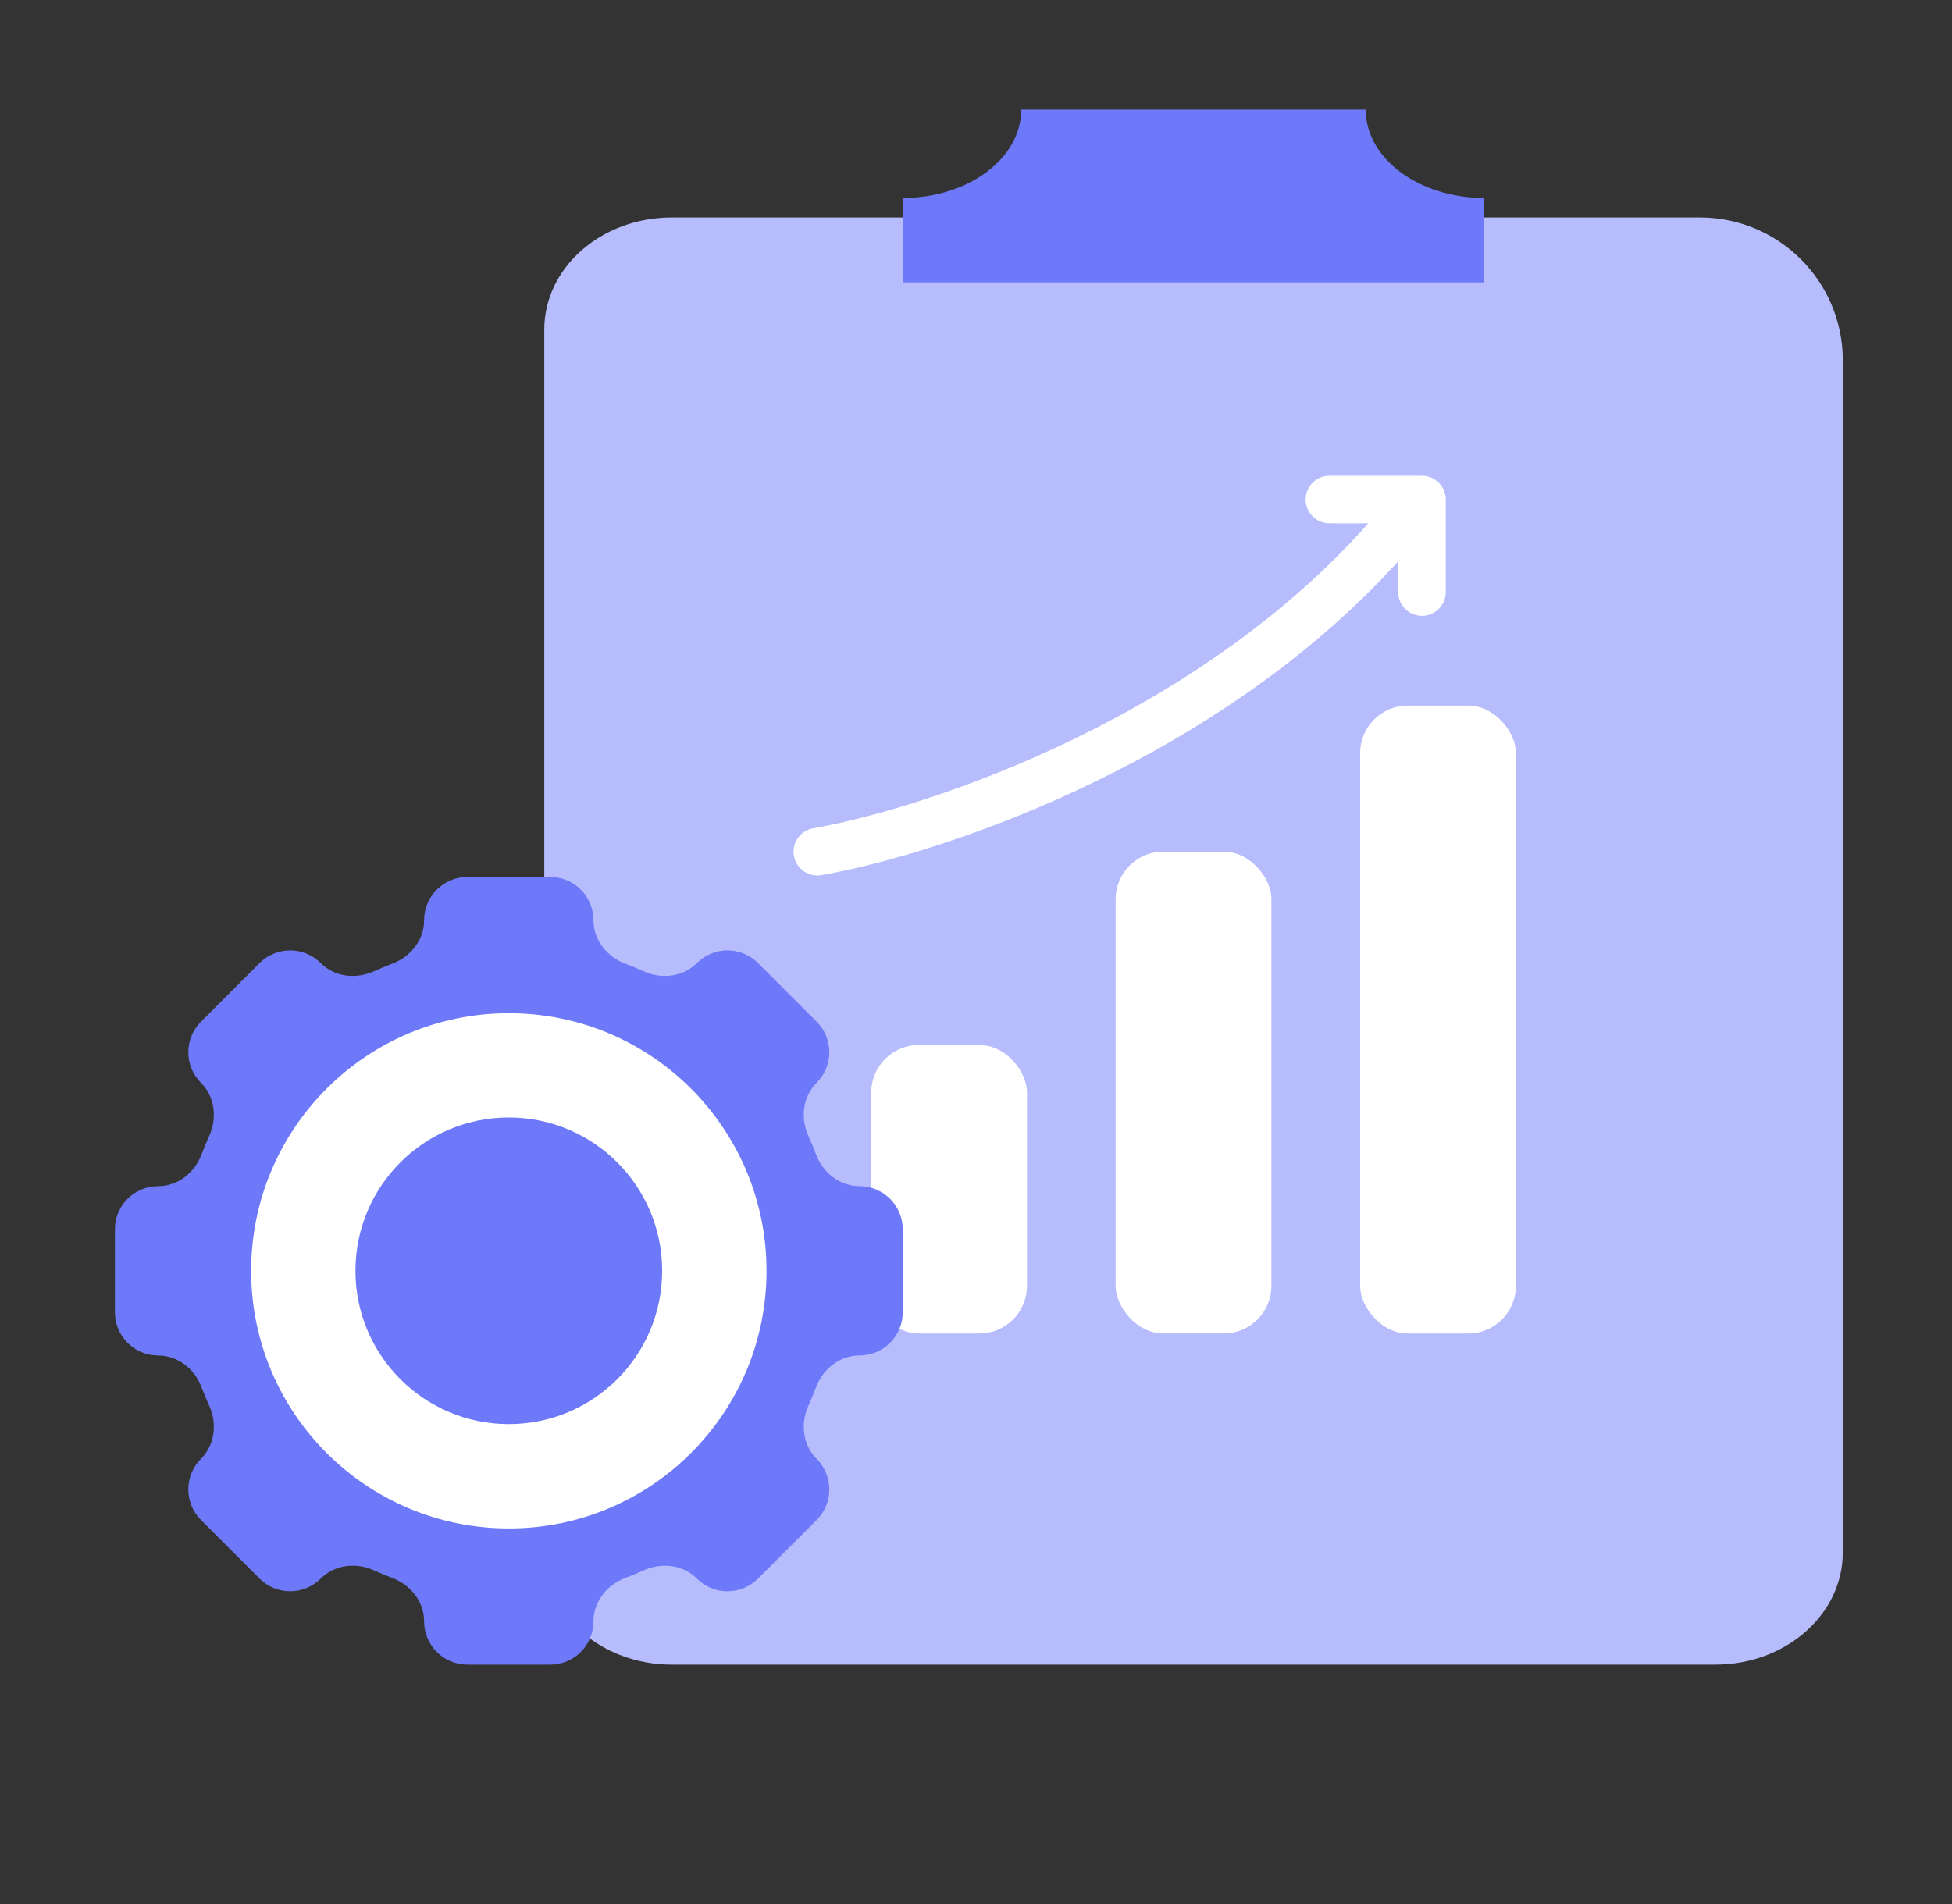
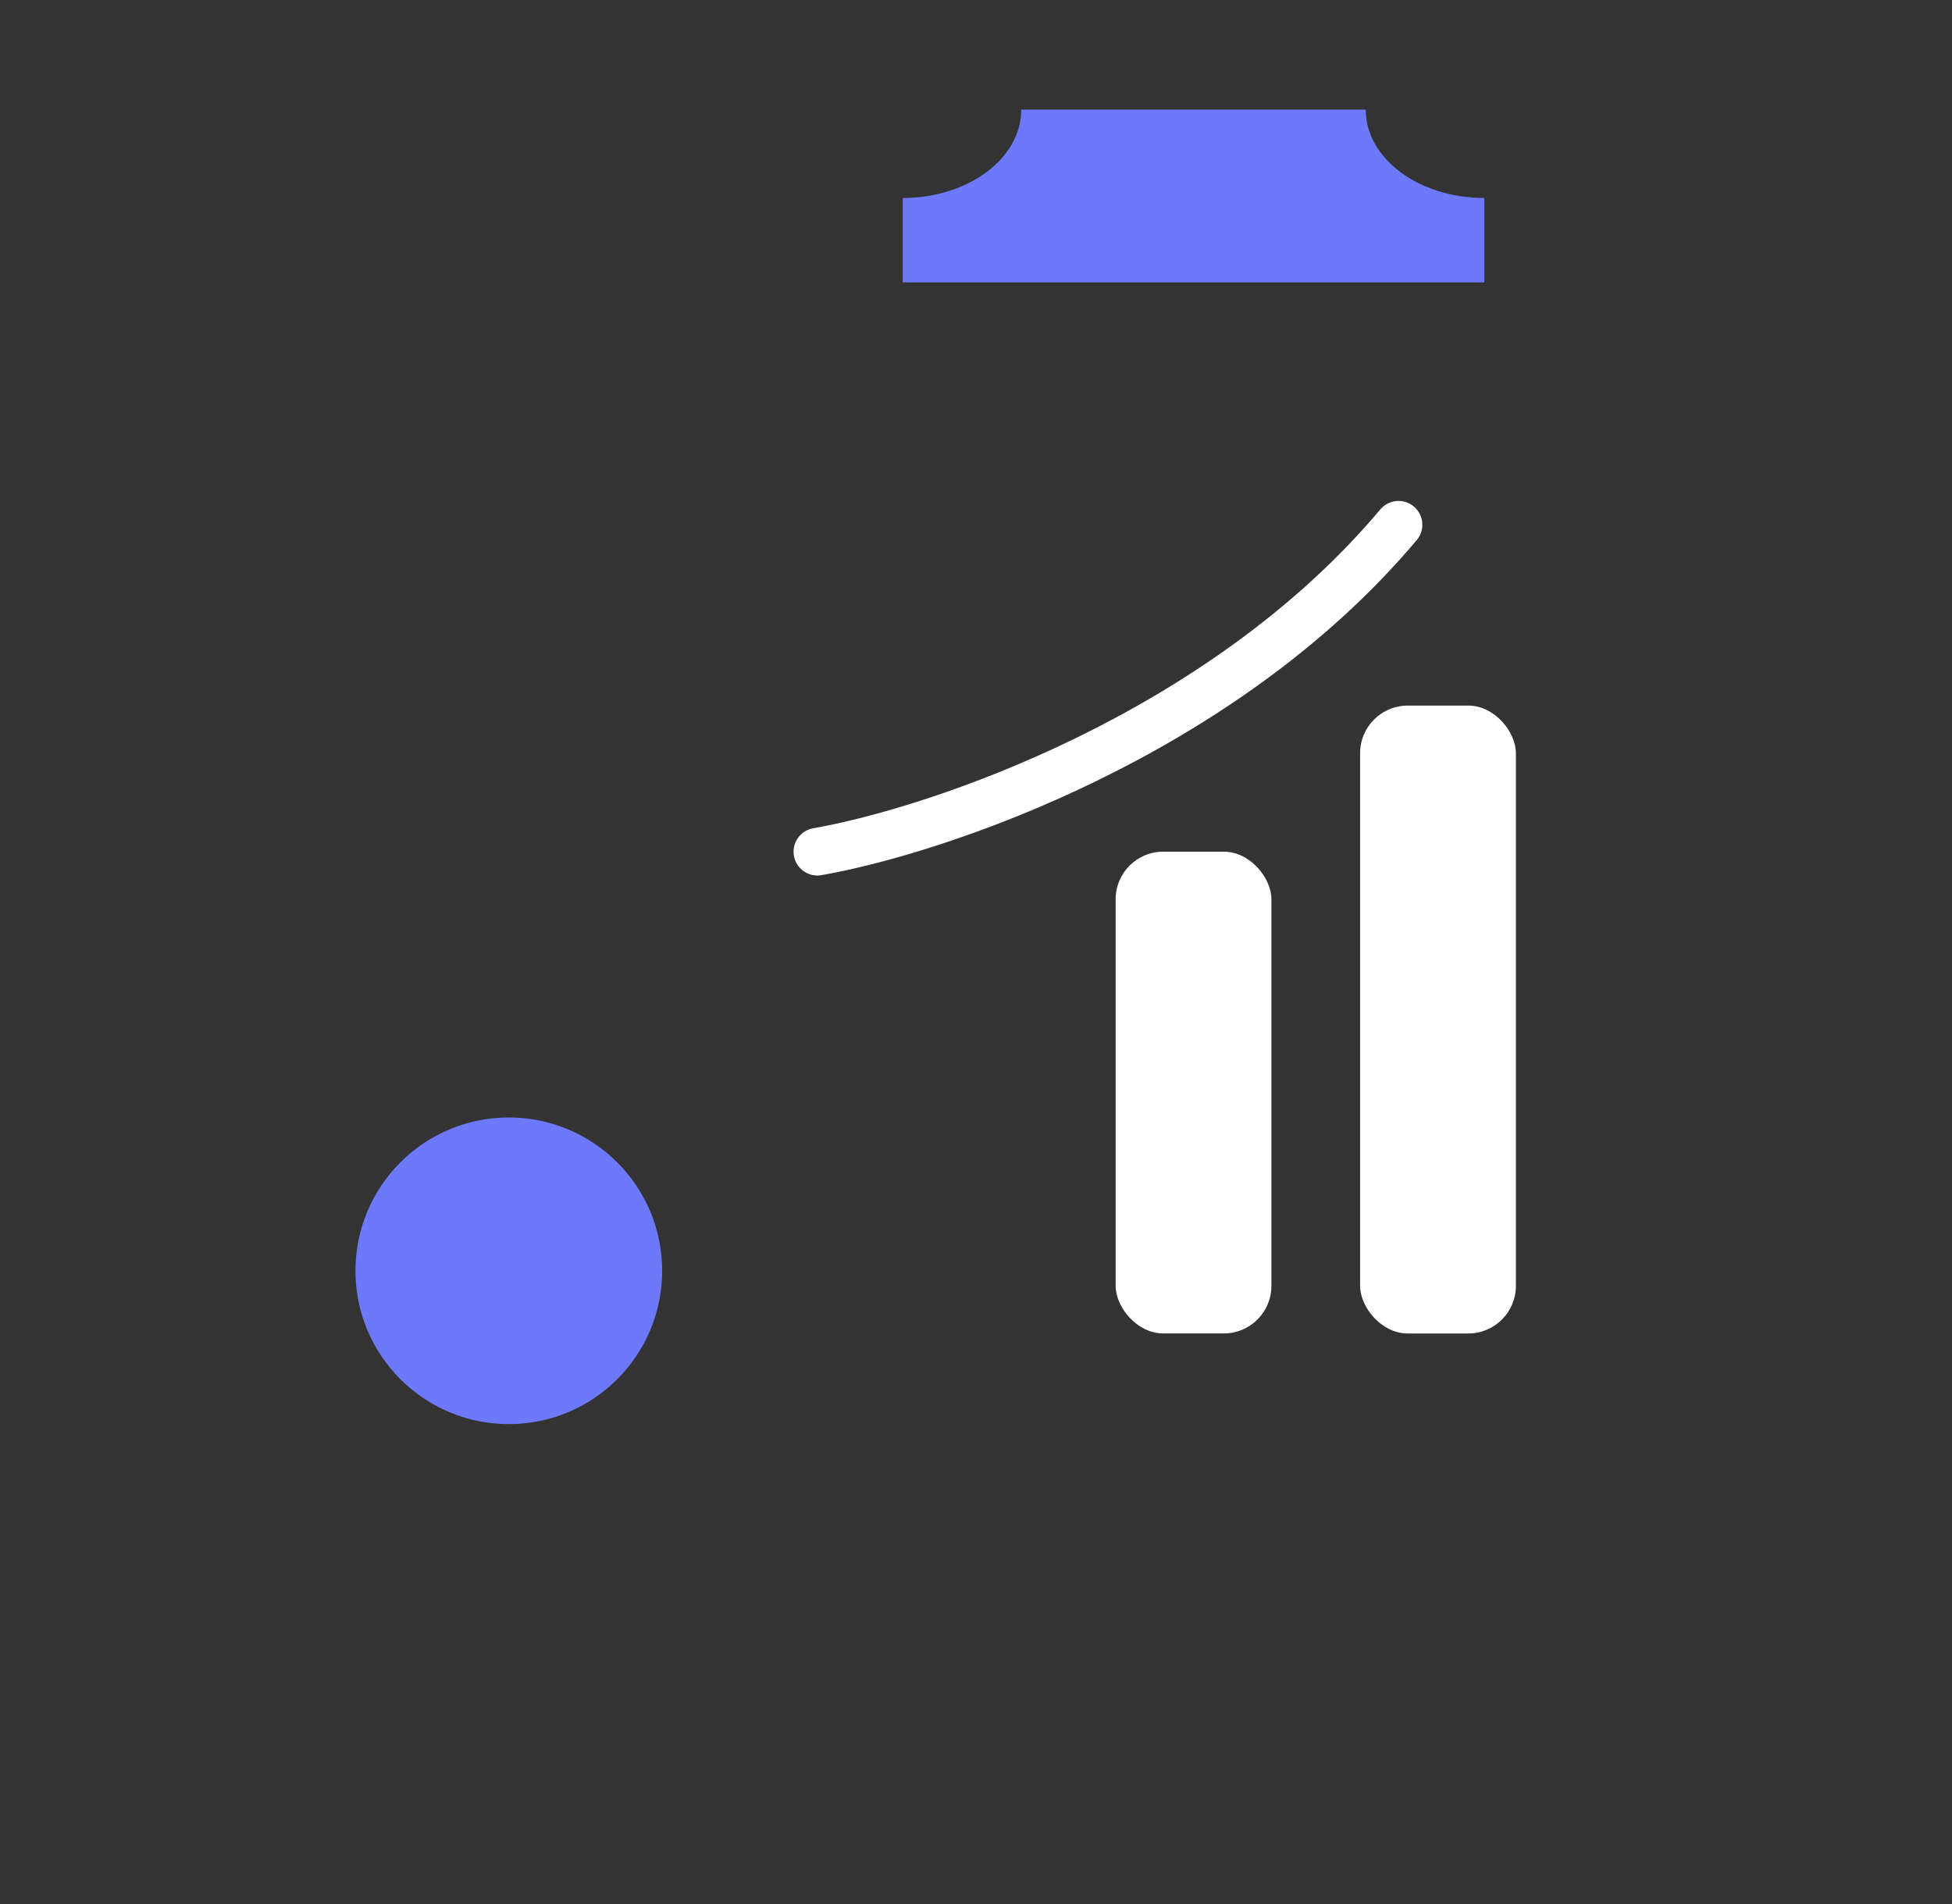
<svg xmlns="http://www.w3.org/2000/svg" width="41" height="40" viewBox="0 0 41 40" fill="none">
  <rect x="0" y="0" width="41" height="40" fill="#333333" stroke="none" />
-   <path d="M14.109 34.971H36.029C37.508 34.971 38.706 33.917 38.706 32.616V14.773V7.569C38.706 5.913 37.363 4.569 35.706 4.569H27.679H14.109C12.63 4.569 11.432 5.623 11.432 6.924V32.616C11.432 33.917 12.63 34.971 14.109 34.971Z" fill="#B6BCFC" />
  <path fill-rule="evenodd" clip-rule="evenodd" d="M18.961 4.159C20.336 4.159 21.45 3.328 21.45 2.304C21.45 2.303 21.45 2.303 21.45 2.303H28.686V2.304C28.686 3.328 29.8 4.159 31.175 4.159H31.176V5.932H18.961V4.159Z" fill="#6D79F8" />
-   <rect x="18.299" y="21.953" width="3.272" height="6.061" rx="1" fill="white" />
  <rect x="23.433" y="17.892" width="3.272" height="10.121" rx="1" fill="white" />
  <rect x="28.568" y="14.823" width="3.272" height="13.191" rx="1" fill="white" />
-   <circle cx="10.688" cy="26.698" r="6.48" fill="white" />
-   <path fill-rule="evenodd" clip-rule="evenodd" d="M9.816 18.424C9.315 18.424 8.908 18.83 8.908 19.332C8.908 19.743 8.629 20.097 8.244 20.243C8.111 20.294 7.98 20.348 7.85 20.406C7.475 20.576 7.027 20.523 6.736 20.232C6.382 19.877 5.807 19.877 5.452 20.232L4.221 21.463C3.867 21.817 3.867 22.392 4.221 22.747C4.512 23.038 4.565 23.486 4.396 23.861C4.337 23.99 4.283 24.122 4.232 24.255C4.087 24.64 3.733 24.919 3.321 24.919C2.82 24.919 2.414 25.325 2.414 25.826V27.569C2.414 28.07 2.82 28.476 3.321 28.476C3.733 28.476 4.087 28.755 4.232 29.14C4.283 29.273 4.337 29.405 4.396 29.534C4.565 29.909 4.512 30.357 4.221 30.648C3.867 31.003 3.867 31.578 4.221 31.932L5.452 33.163C5.807 33.518 6.382 33.518 6.736 33.163C7.027 32.872 7.475 32.819 7.851 32.989C7.98 33.047 8.111 33.101 8.244 33.152C8.629 33.298 8.908 33.652 8.908 34.063C8.908 34.565 9.315 34.971 9.816 34.971H11.557C12.059 34.971 12.465 34.565 12.465 34.063C12.465 33.652 12.744 33.298 13.129 33.152C13.262 33.102 13.394 33.047 13.523 32.989C13.898 32.819 14.347 32.872 14.638 33.163C14.992 33.518 15.567 33.518 15.922 33.163L17.153 31.933C17.507 31.578 17.507 31.003 17.153 30.648C16.862 30.357 16.809 29.909 16.978 29.534C17.036 29.405 17.091 29.273 17.141 29.14C17.287 28.755 17.641 28.476 18.053 28.476C18.555 28.476 18.961 28.069 18.961 27.568V25.827C18.961 25.326 18.555 24.919 18.053 24.919C17.641 24.919 17.287 24.64 17.141 24.255C17.091 24.122 17.036 23.99 16.978 23.861C16.809 23.486 16.862 23.038 17.153 22.747C17.507 22.392 17.507 21.817 17.153 21.463L15.922 20.232C15.567 19.877 14.992 19.877 14.638 20.232C14.347 20.523 13.899 20.576 13.523 20.406C13.394 20.348 13.262 20.293 13.129 20.243C12.744 20.097 12.465 19.743 12.465 19.332C12.465 18.83 12.059 18.424 11.557 18.424H9.816ZM10.688 32.11C13.677 32.11 16.1 29.687 16.1 26.698C16.1 23.708 13.677 21.285 10.688 21.285C7.698 21.285 5.275 23.708 5.275 26.698C5.275 29.687 7.698 32.11 10.688 32.11Z" fill="#6D79F8" />
  <circle cx="10.687" cy="26.697" r="3.221" fill="#6D79F8" />
  <path d="M17.168 17.893C19.683 17.451 25.646 15.458 29.375 11.024" stroke="white" stroke-linecap="round" />
-   <path d="M29.867 12.438L29.867 10.494L27.924 10.494" stroke="white" stroke-linecap="round" stroke-linejoin="round" />
</svg>